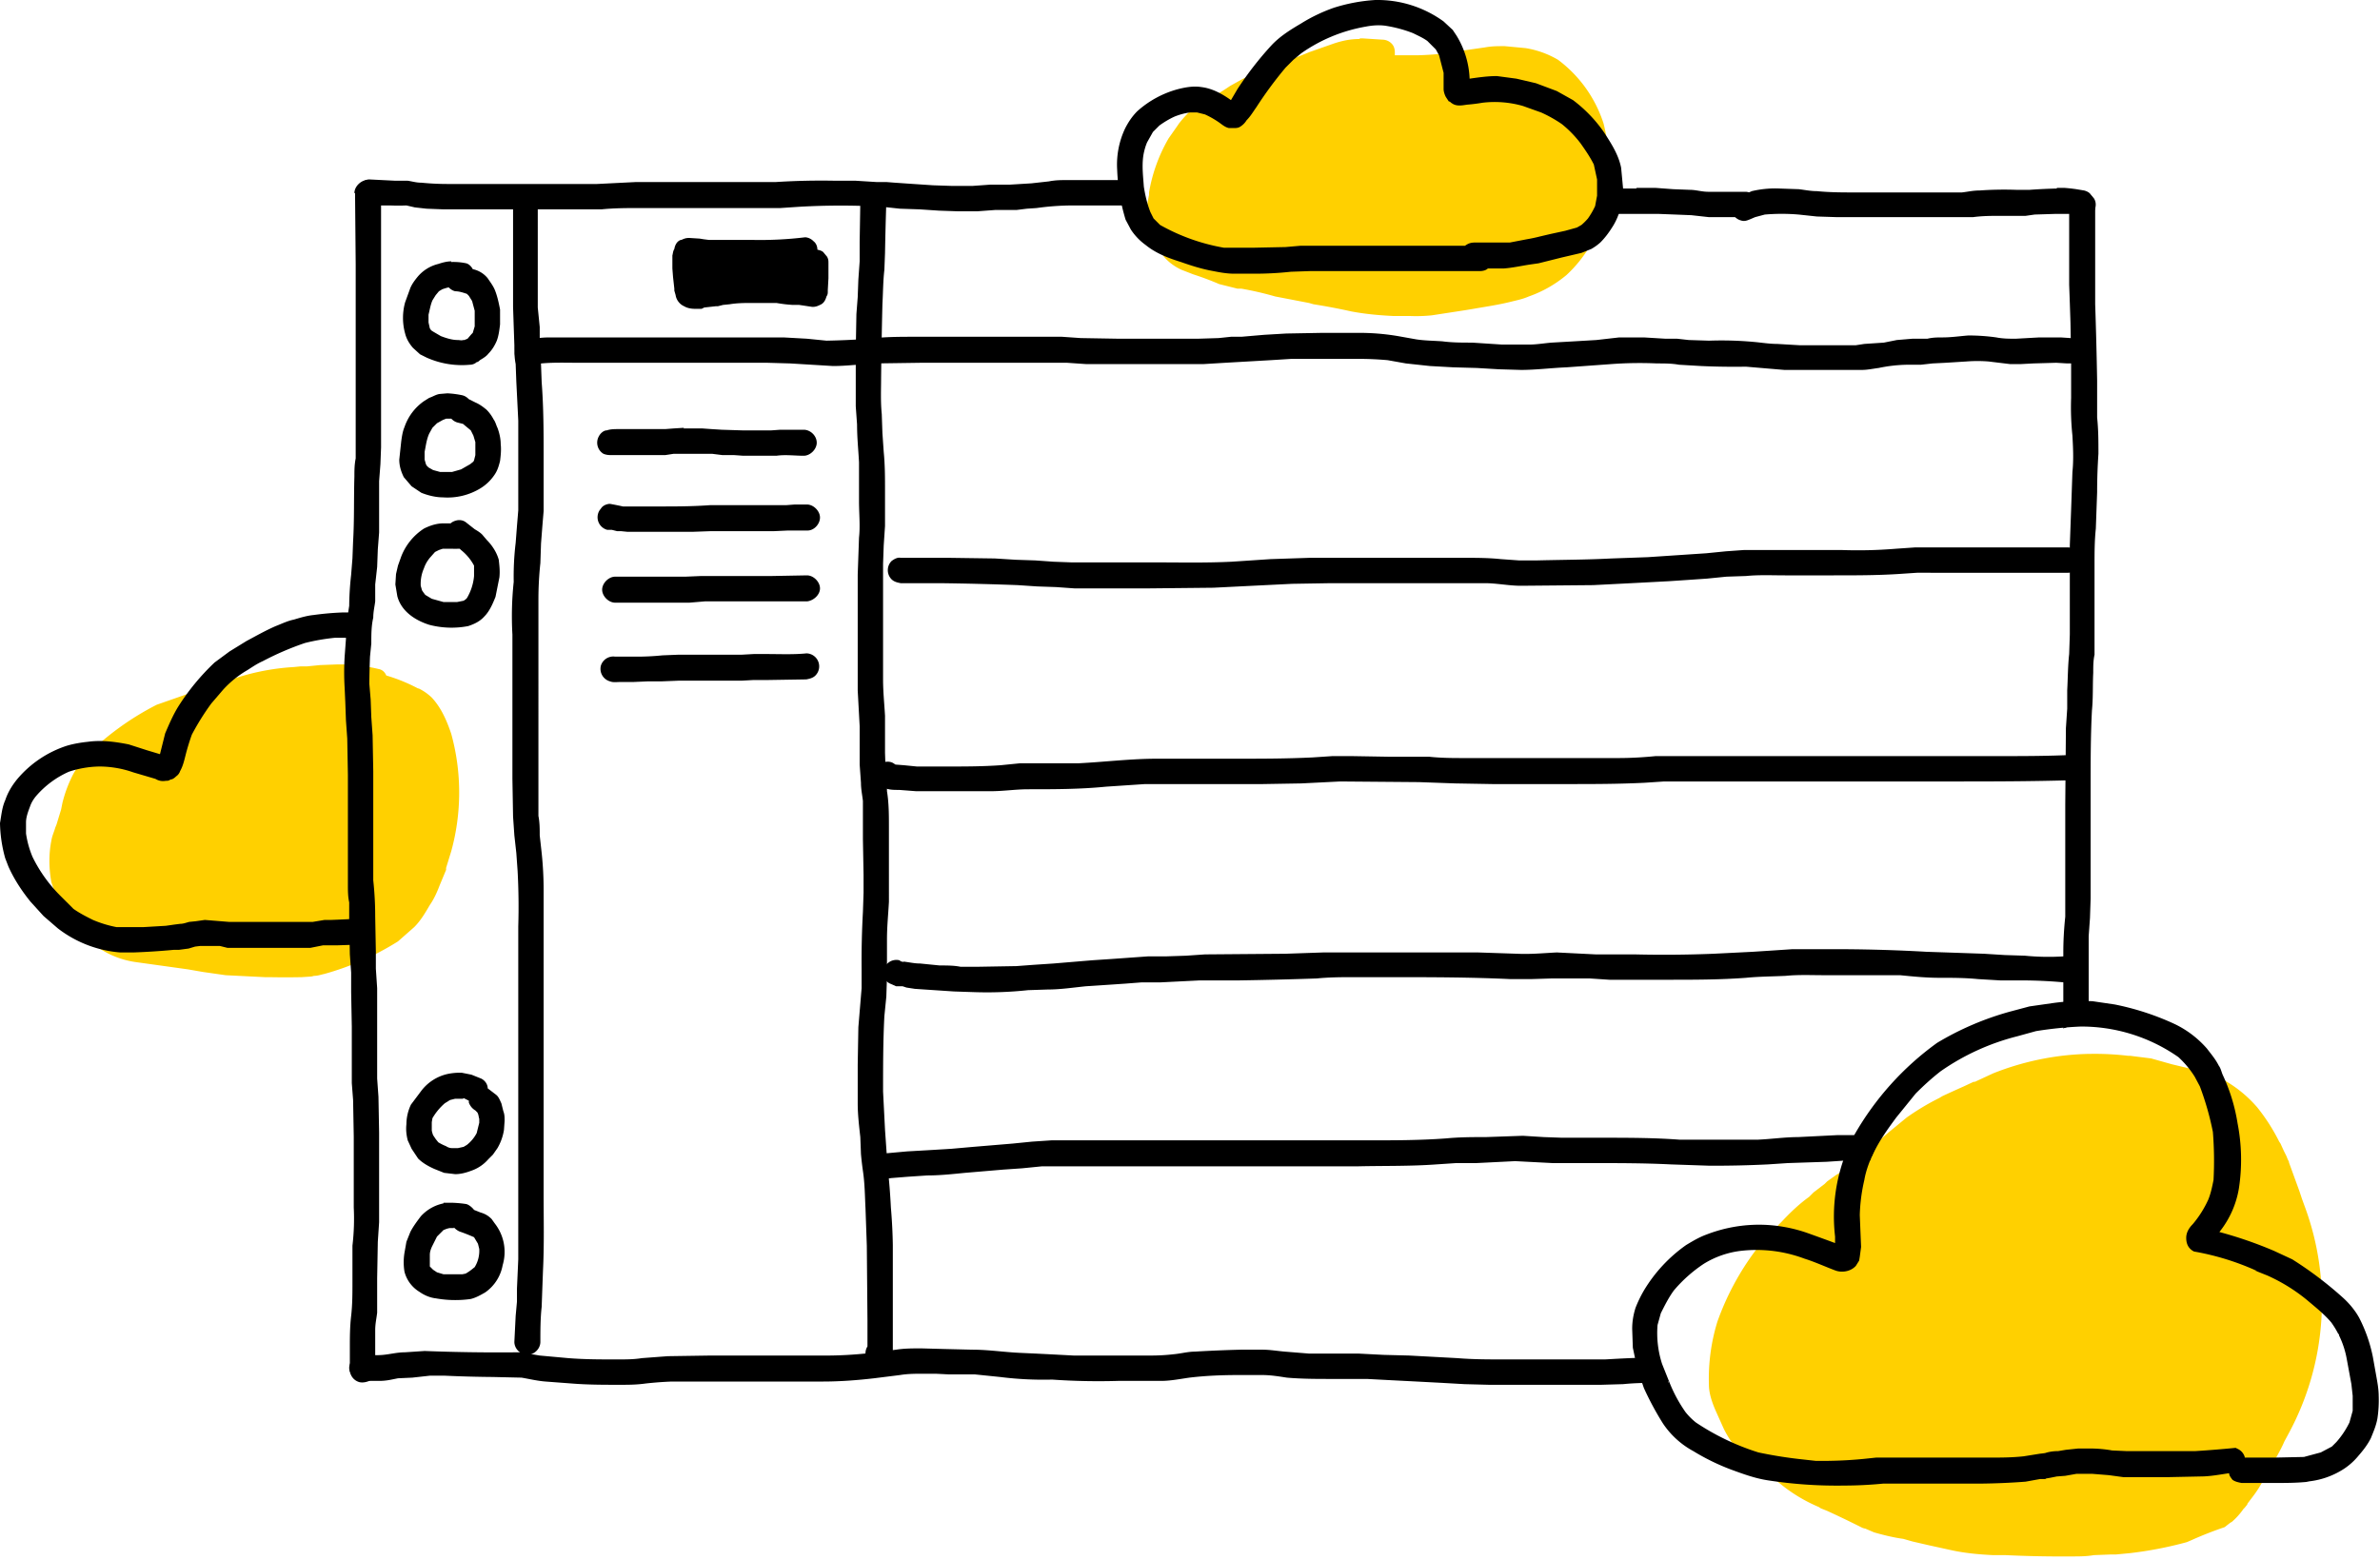
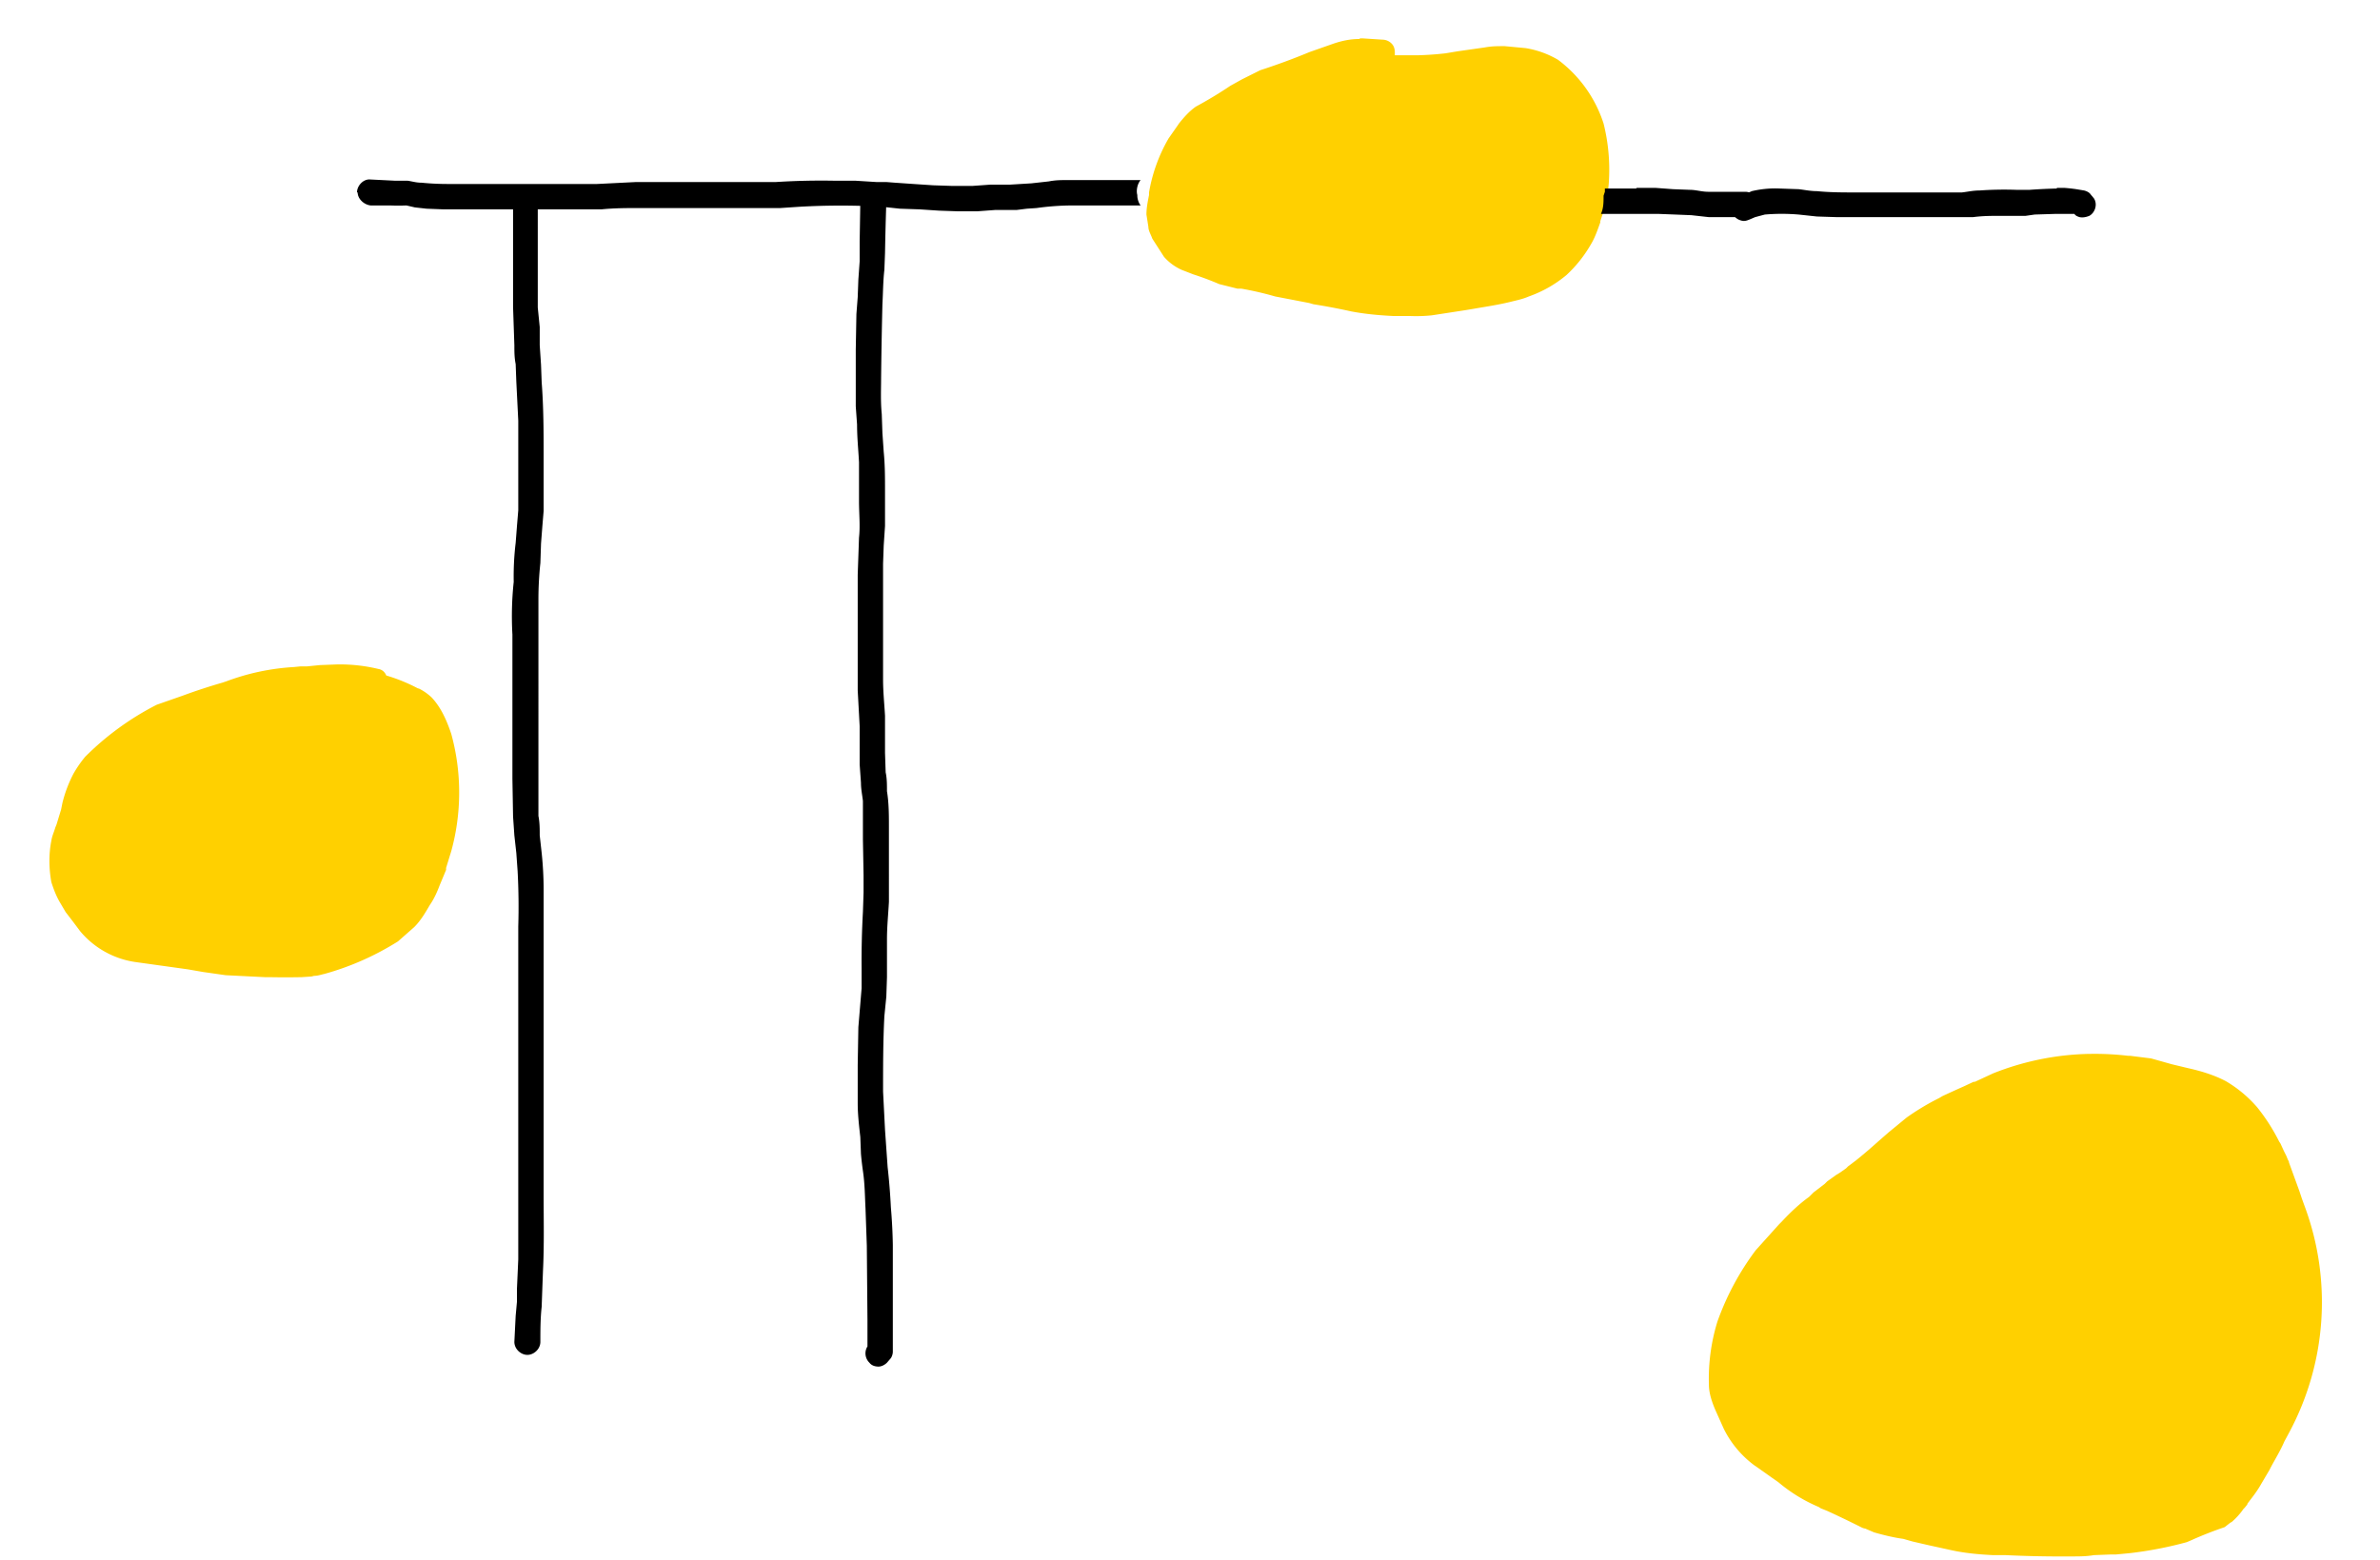
<svg xmlns="http://www.w3.org/2000/svg" width="366" height="240">
  <g fill="none" fill-rule="evenodd">
    <path fill="#FFD000" d="M209.1 6c-1.3 0-2.5.2-4 .7L201.4 8a100.9 100.9 0 0 1-7.6 2.8l-2.8 1.4-1.8 1-.6.4a64.8 64.8 0 0 1-4.7 2.8c-1 .7-1.8 1.6-2.6 2.6l-.2.3-1.4 2a24.9 24.9 0 0 0-3 8.3v.4c-.2 1-.4 2-.4 3l.3 1.9c0 .6.4 1.2.6 1.8l1.8 2.8c.7.8 1.6 1.5 2.7 2l1.8.7a45 45 0 0 1 4 1.5l2.8.7h.6a49.2 49.2 0 0 1 5.2 1.2l5.2 1 .7.2a94.9 94.9 0 0 1 5.8 1.1c2.1.4 4.3.6 6.4.7h2.5a23.7 23.7 0 0 0 3.5-.1l5.2-.8 1.2-.2c1.7-.3 3.8-.6 5.8-1.1.8-.2 1.8-.4 2.7-.8a18.7 18.7 0 0 0 5.8-3.3 20.1 20.1 0 0 0 3.8-4.8c.6-1 1-2.2 1.4-3.3V34l.8-2.4c.3-1.1.4-2.3.5-3.4a29.3 29.3 0 0 0-.8-9.2 19.8 19.8 0 0 0-7-9.8 14.3 14.3 0 0 0-5-1.8l-3.2-.3h-.2c-1 0-1.8 0-2.9.2l-4.2.6-1.8.3a49 49 0 0 1-4.2.3h-3.6v-.4c0-.5-.1-1-.5-1.4a2 2 0 0 0-1.4-.6l-3.1-.2h-.4M321.5 162.1h-.2a42.2 42.2 0 0 0-14.8 3l-2.8 1.3h-.2l-1.5.7a213.8 213.8 0 0 0-3.3 1.5l-.5.3a37.5 37.5 0 0 0-5 3l-2.8 2.3-1.6 1.4a85 85 0 0 1-3.4 2.9l-1.2.9-.3.3-1 .7-.5.3-1.4 1-.4.4-1.7 1.3-.7.7c-1.4 1-2.8 2.3-4.2 3.8l-.4.4-3.6 4a41.4 41.4 0 0 0-5.9 11 29.8 29.8 0 0 0-1.3 9.7c0 1.2.4 2.5 1 3.9l1.3 2.9a15.7 15.7 0 0 0 4.7 5.6l.3.2 2.4 1.7 1 .7a24.3 24.3 0 0 0 6.2 3.8l.3.2 1 .4a160.2 160.2 0 0 1 5.4 2.6l.3.1h.1l1.4.6c1.4.4 3 .8 4.5 1l1.4.4 2.6.6 3.2.7c2.2.5 4.5.7 6.6.8h1.9a183.4 183.4 0 0 0 10.1.2c1.2 0 2.4 0 3.5-.2l2.6-.1h.8l2.1-.2a58.9 58.9 0 0 0 8.8-1.7l.7-.3a56.4 56.4 0 0 1 5.1-2l.9-.7.2-.1a10.7 10.7 0 0 0 1.8-2l.2-.2.4-.5c0-.2.2-.3.3-.5.7-.9 1.3-1.7 1.8-2.6l1.3-2.2.2-.4c.7-1.3 1.5-2.6 2.1-4l.7-1.3a42.4 42.4 0 0 0 2.4-34.9l-.4-1.1-.4-1.2-1.6-4.4v-.1l-.2-.4-.2-.5-.4-.8-.5-1.1-.2-.3a29.5 29.5 0 0 0-3.4-5.3 19.3 19.3 0 0 0-4.8-4c-1.9-1-4-1.6-5.8-2l-2.5-.6-3.2-.9-3.2-.4h-.3a44.2 44.2 0 0 0-5.8-.3M51.8 102.2l-2.6.1-2 .2h-1l-1 .1a35.4 35.4 0 0 0-10.4 2.2l-.6.2a89.2 89.2 0 0 0-6.1 2l-4 1.4a43.5 43.5 0 0 0-11 8 18 18 0 0 0-1.8 2.6 20 20 0 0 0-1.7 4.5l-.2 1-.7 2.3-.2.5c-.2.7-.5 1.3-.6 2-.4 2-.4 4.2 0 6.4.3.9.6 1.8 1.2 2.9l1 1.7a136.5 136.5 0 0 1 2.2 2.9A13.6 13.6 0 0 0 21 148l7.9 1.1 2.3.4 3.5.5 6 .3h.7a121.8 121.8 0 0 0 5 0l1.5-.1.4-.1c.6 0 1.1-.2 1.6-.3a42.6 42.6 0 0 0 11.3-5l2.5-2.2c1-1 1.7-2.2 2.4-3.4.7-1 1.2-2.2 1.5-3l1-2.4v-.3l.8-2.6a34 34 0 0 0 0-18c-.8-2.4-1.7-4.2-3-5.6a8 8 0 0 0-2-1.4h-.1a26.3 26.3 0 0 0-4.9-2c-.2-.5-.6-.9-1.2-1a25.1 25.1 0 0 0-6.3-.7" />
-     <path fill="#000" d="M54.6 29.7l.1 11V70.5c-.2 1-.2 1.9-.2 2.8-.1 3.3 0 6.6-.2 10l-.1 2.6-.2 2.5a46.4 46.4 0 0 0-.3 4.8 40.9 40.9 0 0 0-.5 5.1L53 101a39.6 39.6 0 0 0 0 4.8l.1 2.2.1 2.8.2 2.8.1 5.6V136c0 1 0 1.9.2 2.8v2.7l.1 5.3.2 2.8v3l.1 5.3v8.7l.2 2.6.1 5.6v10.9a35.4 35.4 0 0 1-.2 5.9v5.6c0 1.7 0 3.5-.2 5.2-.2 1.7-.2 3.4-.2 5v3.3a2 2 0 0 0 1.5 1.9c.5.1 1 0 1.5-.2.4-.3.7-.7.9-1.2v-.4-1.3-2.2-2.7c0-1 .2-1.8.3-2.7v-2.6-2.7l.1-5.6.2-3v-8.2-5.6l-.1-5.5-.2-2.8V163v-5.6-5.4l-.2-3v-1.3-1.3l-.1-5.4a52.6 52.6 0 0 0-.3-5.6v-11.2-5.6l-.1-5.5-.2-2.8-.1-2.7-.2-2.4a117.6 117.6 0 0 1 .1-4.2l.2-2c0-1.4 0-2.7.3-4 0-.9.2-1.7.3-2.5v-2.6l.3-2.7.1-2.7.2-2.6v-2.6-5.3l.2-2.6.1-2.6V41.2 30.6l-.1-.9c0-1-.9-2-2-2-1 0-2 1-2 2" />
    <path fill="#000" d="M55 29.6c0 1 1 1.9 2 2h3a29.6 29.6 0 0 0 2.5 0l1.3.3 1.8.2 2.6.1H92.5c2-.2 4-.2 6-.2H120l3-.2a111.9 111.9 0 0 1 12.6 0l2.8.3 3 .1 3 .2 2.9.1h3l2.7-.2h3.3l1.6-.2 1.5-.1a41.1 41.1 0 0 1 5.4-.4h10.6c-.3-.4-.5-1-.5-1.5V30c-.2-.7 0-1.7.5-2.3H164c-.8 0-1.7 0-2.7.2l-2.7.3-3.3.2h-3l-2.8.2h-3l-3-.1-3-.2-2.9-.2-1.3-.1h-1.5l-3.2-.2h-3.1a109.7 109.7 0 0 0-9.2.2H97.8l-6 .3H68.8a41 41 0 0 1-4-.2c-.8 0-1.4-.2-2.1-.3h-1.6-.3l-4-.2c-1 0-1.9 1-1.9 2M251.6 29h-4.8v.5l-.2.6c0 1 0 1.9-.4 2.8h8.8l2.6.1 2.5.1 2.7.3h5.6c.6 0 1-.1 1.4-.5.4-.4.6-.9.6-1.4 0-1-.9-2-2-2H262.7c-1 0-1.9-.3-2.8-.3l-2.6-.1-2.7-.2h-2.9z" />
    <path fill="#000" d="M316.3 29a81.5 81.5 0 0 0-4.2.2h-2a54.2 54.2 0 0 0-5.7.1c-1 0-1.8.2-2.7.3h-16.3c-2 0-4 0-6-.2-1 0-1.9-.2-2.8-.3l-2.9-.1a15.6 15.6 0 0 0-4.3.4l-1.6.7-.5.2c-.5.2-.8.7-1 1.2a2 2 0 0 0 1.4 2.4c.6.2 1 0 1.5-.2l.7-.3 1.5-.4a31 31 0 0 1 5.2 0l2.8.3 3.1.1h20.9c1.5-.2 2.9-.2 4.3-.2h3.8l1.4-.2 3.2-.1h2.9c.2.3.5.4.8.5.5.1 1 0 1.5-.2.9-.5 1.3-1.8.7-2.7l-.5-.6c-.2-.3-.6-.5-1-.6l-1.2-.2a28.2 28.2 0 0 0-1.8-.2h-1.2" />
-     <path fill="#000" d="M318.2 31.6v12.2l.1 2.8.1 3 .1 5.8v5.8a41.7 41.7 0 0 0 .2 5.8c.1 1.8.2 3.7 0 5.6l-.2 5.8-.1 2.7-.1 2.8v13.7l-.1 3c-.2 1.8-.2 3.7-.3 5.6v2.8l-.2 3-.1 11.7V141c-.2 1.9-.3 3.7-.3 5.6v11.6l.2-.1h.1l.8-.4 1.3-.4h1.5v-2V144l.2-2.8.1-3v-5.9-11.2c0-4 0-7.9.2-11.8.2-2 .1-3.9.2-5.8 0-1 0-1.9.2-2.8V98 87c0-2 0-3.8.2-5.7l.1-2.8.1-2.8a87.7 87.7 0 0 1 .2-5.9c0-1.9 0-3.7-.2-5.6v-5.7a722.3 722.3 0 0 0-.3-11.7v-3-3.1-9.2c-.1-1-1-2-2-2-1.1 0-2 1-2 2M141.6 207.4c-1.3 0-2.5 0-3.8.2l-3.9.5a61 61 0 0 1-7.8.4h-16.8l-6.6.1-4 .3c-1.2.2-2.5.2-3.8.2-2.5 0-5 0-7.5-.2l-4.4-.4-3-.5a291.4 291.4 0 0 1-14.7-.2l-3 .2c-1.2 0-2.3.3-3.4.4-1 .1-2.1 0-3.2 0-1 0-2 1-2 2s1 2 2 2h2.7c1 0 1.8-.2 2.8-.4l2.2-.1 2.7-.3h2.3a196.9 196.9 0 0 0 7.4.2l4.4.1c1.2.2 2.4.5 3.7.6l4 .3c2.4.2 5 .2 7.4.2 1.3 0 2.6 0 4-.2a57 57 0 0 1 4-.3h23.2c2.7 0 5.3-.2 7.9-.5l4-.5c1.2-.2 2.4-.2 3.7-.2h1.8l2 .1h4l3.9.4a53 53 0 0 0 8 .4 102.4 102.4 0 0 0 10.2.2h6.6c1.4 0 2.9-.3 4.3-.5 2.5-.3 5-.4 7.5-.4h3.7c1.3 0 2.5.2 3.8.4 2.3.2 4.6.2 7 .2h5.3l3.8.2 3.9.2 3.8.2 3.5.2 3.8.1h17.2l3.4-.1c2-.2 3.8-.2 5.8-.2a11.7 11.7 0 0 1-1.8-3.9 174 174 0 0 0-5 .2l-1.8.1H231.4c-2.4 0-4.9 0-7.3-.2l-3.7-.2-3.7-.2-3.9-.1-3.9-.2h-7.6l-3.7-.3c-1.2-.1-2.3-.3-3.5-.3h-3.3a209.4 209.4 0 0 0-7.1.3c-1 0-2.1.3-3.2.4a30 30 0 0 1-3.6.2h-11.8l-3.8-.2-2-.1-2.2-.1c-2.6-.1-5-.5-7.6-.5l-4.1-.1-3.7-.1h-.1z" />
    <path fill="#000" d="M78.9 31v16.2l.1 3 .1 2.9c0 1 0 1.9.2 2.9l.1 2.7.3 6v13.8l-.2 2.4-.2 2.6a43.3 43.3 0 0 0-.3 6 49.8 49.8 0 0 0-.2 8.1v22.2l.1 5.8.2 2.9.3 2.7.2 2.8a102 102 0 0 1 .1 8.5v51.2l-.2 4.5v2l-.2 2.2-.2 4c0 1.1 1 2 2 2s2-.9 2-2c0-1.7 0-3.6.2-5.4l.1-2.8.1-2.7c.2-4 .1-7.9.1-11.8v-35.4V137c0-2-.1-3.9-.3-5.8l-.3-2.7c0-1 0-2-.2-3V103 92.2a52.6 52.6 0 0 1 .3-5.6l.1-3 .2-2.6.2-2.4v-8.2c0-3.9 0-7.7-.3-11.6l-.1-2.7-.2-3v-2.8l-.3-3v-7.7V31c.1-1-.8-2-1.9-2-1 0-2 1-2 2M132.3 31.2l-.1 6v3L132 43l-.1 2.7-.2 2.6-.1 5.5v8.7l.2 2.8c0 2 .2 3.9.3 5.8v6c0 1.9.2 3.8 0 5.6l-.2 5.7V106.2l.3 5.5v5.9l.2 2.8c0 1 .2 1.9.3 2.8v5.9l.1 5.5v2.7l-.1 3a135.7 135.7 0 0 0-.2 8.7v3l-.5 6-.1 5.8v5.9c0 1.7.2 3.4.4 5.2l.1 2.6a50 50 0 0 0 .3 2.6c.3 2 .3 3.9.4 5.8l.2 5.7.1 11.5v4a2 2 0 0 0 .3 2.5c.3.4.8.6 1.4.6.5 0 1-.3 1.3-.6l.6-.7c.2-.3.3-.7.3-1v-5.1-5.6-5.7a81.4 81.4 0 0 0-.3-5.8 98 98 0 0 0-.5-6.2l-.4-5.7-.3-5.9c0-3.9 0-7.8.2-11.6l.3-3 .1-3v-5.8c0-2 .2-3.9.3-5.8V133v-5.7c0-1.9 0-3.8-.3-5.6 0-1 0-2-.2-2.9l-.1-3v-5.7c-.1-1.8-.3-3.7-.3-5.6v-6-11.8l.1-2.8.2-3v-5.4c0-2 0-4-.2-6l-.2-2.9-.1-2.9c-.2-2-.1-3.8-.1-5.8a841.5 841.5 0 0 1 .2-11.1c.1-1.8.1-3.6.3-5.3l.1-2.6a490.6 490.6 0 0 1 .2-7.8c0-1.1-1-2-2-2a2 2 0 0 0-2 2" />
-     <path fill="#000" d="M207.7 51.2h-4.4l-5.5.1-3.4.2-3.5.3h-1.6l-1.9.2-3.2.1H172l-5.8-.1-2.9-.2h-22.6c-2.3 0-4.7 0-7 .3a123.7 123.7 0 0 1-6.6.3l-3-.3-3.6-.2h-36c-1.3 0-2.6.2-4 .4-.4.1-.9.5-1 1A2 2 0 0 0 80 56c.4.2.9.2 1.4.1l1-.1c2.2-.3 4.5-.2 6.7-.2h28.9l3.5.1 3.3.2 3.3.2c2.2 0 4.3-.3 6.5-.4l7-.1h22.5l2.9.2h18.1l3.3-.2 3.5-.2 3.5-.2 3.2-.2h10.1a50.2 50.2 0 0 1 4.7.2l2.8.5 3.7.4 3.6.2 3.6.1 3.4.2 3.4.1c2.3 0 4.6-.3 7-.4l6.9-.5a59.6 59.6 0 0 1 7-.1c1.2 0 2.3 0 3.4.2l3.4.2a112.7 112.7 0 0 0 6.9.1l5.9.5h11.9c.9 0 1.8-.2 2.6-.3a22.9 22.9 0 0 1 4.5-.5h2l1.8-.2 2-.1 3.2-.2a21.7 21.7 0 0 1 3.4 0l3.3.4h1.7l1.9-.1 3.5-.1 1.7.1h1v.1c.6.1 1 0 1.5-.2.5-.3.8-.7 1-1.2.2-1-.4-2.2-1.4-2.4l-1.6-.2-1.5-.1H313.6l-3.6.2c-1 0-2 0-3-.2-1.4-.2-2.9-.3-4.3-.3-1.3.1-2.6.3-4 .3-.7 0-1.5 0-2.3.2h-2.3l-2.4.2-2 .4-3 .2-1.3.2h-8.7l-3.4-.2c-1.2 0-2.4-.2-3.5-.3a55 55 0 0 0-7-.2l-3.1-.1-1.8-.2h-1.8l-3.3-.2H249l-3.5.4-3.4.2-3.5.2c-1.2.1-2.3.3-3.5.3H231l-4.6-.3c-1.6 0-3.1 0-4.6-.2-1.4-.1-2.7-.1-4-.3l-2.8-.5a35.6 35.6 0 0 0-6.3-.5h-1M124 36.5h-.2a57.5 57.5 0 0 1-8.2.4H109l-.8-.1-.6-.1-1.6-.1c-.5 0-.8.1-1.2.3h-.1c-.6.2-.9.8-1 1.4-.2.3-.2.6-.3 1v2l.1 1.3.2 1.8v.3l.2.7c.1.7.6 1.4 1.3 1.7.5.3 1.1.4 1.7.4h1l.4-.2 1.8-.2h.3l.8-.2 1-.1c1.2-.2 2.4-.2 3.5-.2h3.7a21.3 21.3 0 0 0 2.5.3h1l2 .3H125c.4 0 .7-.1 1.1-.3.5-.2.8-.6 1-1.3.2-.3.2-.5.2-.8v-.2l.1-1.8v-.4V41v-.5c0-.4 0-.6-.2-1l-.5-.6c-.2-.3-.6-.4-1-.5 0-.5-.2-1-.6-1.3a2 2 0 0 0-1.2-.6M105.2 65.8l-1.6.1-1.3.1h-7.1c-.7 0-1.3 0-1.9.2-.5 0-1 .5-1.2.9a2 2 0 0 0 .7 2.7c.5.2.9.2 1.3.2h-.2 8.4l1.3-.2h5.9l1.6.2h1.8l1.4.1h5.1c1.4-.2 2.8 0 4.2 0 1 0 2-1 2-2 0-1.1-1-2-2-2H120l-1.4.1h-4.4l-3.2-.1-1.6-.1-1.4-.1h-2.9M92.5 78.1l-.3.4a2 2 0 0 0 1.2 3h.7l.8.2h.6l1 .1h10l2.8-.1h9.7l2.2-.1h3c1 0 1.9-1 1.9-2s-1-2-2-2h-1.9l-1.3.1h-11.7c-2.7.2-5.4.2-8 .2h-5.4a51.3 51.3 0 0 0-2-.4c-.4 0-1 .2-1.3.6M124 88.5l-5.4.1h-10.8l-2.4.1H94.6c-1 0-2 1-2 2s1 2 2 2H106l2.4-.2h15.7c1-.1 2-1 2-2s-1-2-2-2M124 100.5c-2 .2-4.1.1-6.1.1h-2l-1.8.1h-9.7l-2.5.1a39.1 39.1 0 0 1-4.3.2h-3a2 2 0 0 0-2.2 1.4 2 2 0 0 0 1.4 2.4c.5.2 1 .1 1.6.1h2l2.3-.1h2.1l2.5-.1h9.7l1.8-.1h2l6.2-.1c.5-.1 1-.2 1.4-.6a2 2 0 0 0-1.3-3.4h-.1M69 44.2c.3.3.6.5 1 .6.6 0 1.2.2 1.8.4l.3.3.5.8.4 1.5v2.4l-.3 1-.2.2-.6.7-.5.2h-.2c-.2.1-.5 0-.8 0-.9 0-1.8-.3-2.6-.6l-1.2-.7-.3-.2-.2-.3-.2-.9v-1.2c.2-.8.3-1.5.6-2.2l.5-.8.5-.6.5-.3a8 8 0 0 1 1-.3m.4-4c-.7 0-1.4.2-2 .4a6 6 0 0 0-3.2 2c-.4.5-.8 1-1.1 1.7l-.8 2.2a9 9 0 0 0 0 4.8c.2.8.6 1.5 1.2 2.2l1.1 1 1 .5a13.3 13.3 0 0 0 6.7 1.1c.4 0 .8-.2 1-.4.2 0 .4-.2.5-.3.5-.3 1-.6 1.3-1 .6-.6 1-1.3 1.3-2 .3-.8.4-1.7.5-2.5v-2.3c-.2-1-.4-2-.8-3-.3-.7-.7-1.2-1.1-1.8a4 4 0 0 0-2.3-1.4c-.2-.4-.6-.8-1-.9a9.4 9.4 0 0 0-2.3-.2M69.4 64.4c.3.3.6.5 1 .6l.8.2.6.5.6.5.4.8.3 1v2l-.2.8-.1.2-.5.4-1.4.8-1.4.4h-1.8l-1.1-.3-.7-.4-.3-.3-.1-.2-.2-.7v-1.2c.2-1 .3-1.9.7-2.8l.5-.9.7-.7.9-.5.5-.2h.8m-1.8-3.8c-.6.1-1 .4-1.6.6l-.8.5a8 8 0 0 0-3 4c-.3.7-.4 1.5-.5 2.2l-.3 2.8c0 1 .3 1.9.7 2.7l1.2 1.4 1.5 1c1 .4 2.2.7 3.3.7a9.7 9.7 0 0 0 5.8-1.4 7 7 0 0 0 2.1-2c.5-.7.7-1.4.9-2.2.1-.8.2-1.7.1-2.6 0-.8-.2-1.7-.5-2.5-.2-.4-.3-.9-.6-1.3a6 6 0 0 0-1.1-1.5c-.5-.4-1-.8-1.7-1.1l-1-.5c-.3-.3-.6-.5-1-.6a14.4 14.4 0 0 0-2.3-.3l-1.2.1M69.3 84.4a19.5 19.5 0 0 0 1.4 0l.2.2a7.7 7.7 0 0 1 2 2.4v1.6a8 8 0 0 1-1.1 3.4l-.2.2-.3.2-1 .2h-2.1l-1.8-.5-1-.6-.3-.4-.2-.3-.2-.7a5.9 5.9 0 0 1 .5-2.7c.2-.6.5-1.1.9-1.6l.8-.9.6-.3.6-.2h1.2m0-3.9h-1.1c-1 0-2 .3-3 .8a9 9 0 0 0-3.5 4.3l-.5 1.4-.3 1.3-.1 1.6.3 1.8c.6 2.3 2.7 3.7 4.9 4.4a13.5 13.5 0 0 0 6 .2c.9-.3 1.8-.7 2.5-1.5.8-.8 1.3-2 1.7-3l.6-3c.1-1 0-1.8-.1-2.7-.3-1.1-1-2.2-1.8-3l-.6-.7c-.3-.4-.8-.7-1.3-1l-1.4-1.1c-.3-.2-.6-.3-1-.3s-1 .2-1.3.5M71.3 168.9l.4.2.4.2v.3c.2.5.5.9 1 1.2l.3.3c.2.3.2.7.3 1v.6l-.4 1.6a5.7 5.7 0 0 1-1.5 1.8l-.5.3-.9.2h-.8c-.4 0-.7-.1-1-.3a8 8 0 0 1-1.2-.6l-.4-.5-.4-.6a5 5 0 0 1-.2-.7v-1.3l.1-.6a9 9 0 0 1 1.9-2.3l.8-.5.8-.2h1.2m-2.4-3.8a7 7 0 0 0-4.1 2.7l-1.5 2a7 7 0 0 0-.7 3c-.1.9 0 1.7.2 2.5l.6 1.3 1 1.5c.7.7 1.6 1.2 2.5 1.6l1.5.6 1.7.2c.8 0 1.6-.2 2.4-.5a6.1 6.1 0 0 0 2.7-1.8l.7-.7.7-1a8 8 0 0 0 1-2.8l.1-1.4c0-.5 0-1-.2-1.5l-.3-1.2c-.2-.4-.4-1-.8-1.3l-1.3-1c0-.6-.4-1.2-1-1.5l-1.5-.6-1.5-.3h-.4a9 9 0 0 0-1.8.2M69.8 188.8c.3.3.7.6 1.1.7a28.9 28.9 0 0 1 2 .8l.6 1 .2.8a4.8 4.8 0 0 1-.7 2.8l-.5.4a7 7 0 0 1-.9.6l-.5.1h-2.9l-1-.3-.6-.4-.3-.3-.2-.2V193c0-.5.2-1 .4-1.4l.7-1.4 1-1 .5-.2.4-.1h.7m-1.6-3.8a6.4 6.4 0 0 0-3.5 2c-.6.8-1.2 1.6-1.6 2.4l-.6 1.5-.3 1.7a9 9 0 0 0 0 2.9 5.1 5.1 0 0 0 2.3 3.1c.7.5 1.6.9 2.5 1a16.9 16.9 0 0 0 5.4.1c.8-.2 1.5-.6 2.2-1a6.5 6.5 0 0 0 2.7-4.2 7.1 7.1 0 0 0-1.2-6.4l-.5-.7c-.5-.5-1-.8-1.7-1l-1-.4c-.3-.4-.8-.8-1.2-.9a17.9 17.9 0 0 0-2.2-.2h-1.3M294.5 84.2l-2.9.2a71 71 0 0 1-8.4.2h-15l-2.8.2-3 .3-3 .2-6 .4-5.6.2c-3.8.2-7.6.2-11.5.3h-2.7l-2.8-.2c-1.9-.2-3.8-.2-5.7-.2H201.4l-6 .2-6 .4c-4.1.2-8.2.1-12.3.1h-12.4l-2.7-.1-2.8-.2-3-.1-3.2-.2-7.1-.1h-7.4c-.5-.1-1 .2-1.4.5a2 2 0 0 0 0 2.8c.4.4.9.5 1.4.6h6a459.2 459.2 0 0 1 12 .3l3 .2 2.9.1 2.8.2h11.6l9.8-.1 6-.3 6.1-.3 6-.1h23.6c1.9 0 3.7.4 5.6.4L245 90l5.9-.3 5.7-.3 3-.2 2.9-.2 3-.3 3-.1c2-.2 4-.1 6-.1h7.5c3.3 0 6.6 0 9.8-.2l3-.2H318c1.1 0 2-.8 2-2 0-1-.9-1.9-2-1.9h-23.5M319 116.1c-4 .2-8 .2-12 .2H254.6c-2 .2-3.9.3-5.9.3h-23.2c-2 0-3.8 0-5.7-.2h-6l-5.9-.1h-3l-3 .2c-4 .2-8 .2-12 .2H177.9c-4 0-8 .5-12 .7h-9l-3 .3c-2.8.2-5.6.2-8.4.2H141l-2-.2-1.3-.1-.3-.2c-.8-.5-2.1-.2-2.6.7-.4.7-.5 1.5 0 2.2.2.6.8 1 1.5 1 .6.2 1.3.2 2 .2l2.6.2h11.4c2 0 3.9-.3 5.8-.3 4 0 8 0 12-.4l6-.4h18.1l5.9-.1 6-.3 12.1.1 5.6.2 5.7.1h11.4c4 0 8 0 12-.2l3-.2h43.5c6.5 0 13 0 19.5-.2 1 0 2-.8 2-2 0-1-.9-1.9-2-1.9M138.9 147.9h0m-.1 0h-.1l.3.1h-.2m136.8-2l-3 .2-3.1.2-6 .3a188.7 188.7 0 0 1-12.1.1h-6l-6-.3c-2 .1-4 .3-6.1.2l-6-.2h-23.8l-5.8.2-12.4.1-2.9.2-3 .1h-2.8l-2.8.2-2.8.2-3 .2-6 .5-3 .2-2.7.2-5.8.1h-2.8c-1-.2-2.1-.2-3.2-.2l-3-.3c-.9 0-1.7-.2-2.6-.3h-.3l-.3-.2a2 2 0 0 0-2.4 2.4c.1.5.5 1 1 1.2l.9.4h1l.6.2 1.3.2 3 .2 3 .2 3 .1a59 59 0 0 0 8.4-.3l3-.1c2 0 3.9-.3 5.9-.5l6-.4 2.6-.2h2.9l6-.3h6a616 616 0 0 0 12-.3c2-.2 4-.2 5.9-.2h5c6.2 0 12.5 0 18.9.3h3.1l3.2-.1h5.9l3 .2h9c4 0 8 0 12-.3 2-.2 4-.2 6.1-.3 2-.2 4-.1 6-.1h11.6c2 .2 4 .4 6 .4s4 0 6 .2l3.4.2h3.5a74.3 74.3 0 0 1 6.3.3c1 0 2-.9 2-2 0-1-1-2-2-2a37 37 0 0 1-6-.1l-3.1-.1-3.2-.2-5.8-.2-3-.1a249.6 249.6 0 0 0-12.9-.4h-7.8M284.5 174.6h-2l-6 .3c-2 0-4 .3-6.2.4h-12c-4-.3-8-.3-12-.3h-6.1l-2.8-.1-3.2-.2-5.7.2c-2 0-4 0-6.1.2-4 .3-8 .3-12 .3H161.7l-3 .2-3 .3-6 .5-3.4.3-3.3.2-3.5.2-3.3.3h-.1 0c-.5-.2-1 0-1.5.2a2 2 0 0 0-.7 2.7c.3.5.7.7 1.2.9.6.2 1.3.1 2 0l2.5-.2 3-.2c1.9 0 3.8-.2 5.8-.4l5.9-.5 2.9-.2 3-.3h48.5c4-.1 8.1 0 12.2-.3l3-.2h3.1l6-.3 5.8.3h6c4 0 8.1 0 12.1.2l5.9.2a165.2 165.2 0 0 0 9.1-.2l3-.2 6-.2 3-.2h3.7a31.8 31.8 0 0 1 1.8-3.9h-5zM136.3 177.4z" />
-     <path fill="#000" d="M323.8 226.9h0m30.3-2.8h-.2a18.6 18.6 0 0 1 .2 0m-97.6-11.6l.1.2v-.2m103-7.3l.1.2v-.2m-40-47.3a26 26 0 0 1 15.3 4.7 14.8 14.8 0 0 1 2.5 3l.8 1.5a44.6 44.6 0 0 1 2 7 55.6 55.6 0 0 1 .1 7.4c-.2 1-.4 2-.8 3a16.2 16.2 0 0 1-2.4 3.8c-.6.6-1 1.3-1 2.1 0 1 .4 1.7 1.2 2.1a40.1 40.1 0 0 1 9.7 3l-.4-.1 2 .8a27 27 0 0 1 6 3.7c1.3 1.1 2.7 2.2 3.8 3.5a13.8 13.8 0 0 1 2.4 5.7l.7 3.8.2 1.8v2.3l-.5 1.8a13.5 13.5 0 0 1-2 3l-.7.7-1.7.9-2.6.7-4.6.1h-4.5v-.1a2 2 0 0 0-1-1.2l-.4-.2a176.8 176.8 0 0 1-6.2.5H327l-2.2-.1c-1.1-.2-2.3-.3-3.4-.3h-1.8l-1.9.2-1.2.2c-.7 0-1.4.1-2 .3a14.7 14.7 0 0 1-.8.1l-2.5.4c-1.8.2-3.6.2-5.5.2h-17.2l-1.9.2a63.7 63.7 0 0 1-5.4.3h-2l-1.8-.2a67 67 0 0 1-7-1.1 37.5 37.5 0 0 1-9.6-4.6 10 10 0 0 1-1.6-1.6 22.3 22.3 0 0 1-2.4-4.4l-1.2-3a15.4 15.4 0 0 1-.7-6l.5-1.8c.6-1.2 1.2-2.4 2-3.5a21.7 21.7 0 0 1 4.6-4.1 14 14 0 0 1 5.7-2 21 21 0 0 1 9.8 1.2c1.6.5 3.1 1.2 4.7 1.8 1 .4 2.4.2 3.2-.7l.5-.8.1-.6.2-1.5-.1-2.4-.1-2.5a26.7 26.7 0 0 1 .7-5.4c.2-1.2.6-2.3 1-3.3v-.1l.2-.3c1-2.2 2.3-4 3.7-5.9l3-3.7c1.2-1.2 2.4-2.3 3.8-3.4a35.9 35.9 0 0 1 11.8-5.4l2.9-.8a59.2 59.2 0 0 1 6.8-.7m-4.3-3.6l-3.5.5-3 .8a44.9 44.9 0 0 0-11.2 4.8 44.8 44.8 0 0 0-12.7 14.1l-.7 1.3a11.3 11.3 0 0 0-.4 1 26.7 26.7 0 0 0-1.9 13.4v1a366 366 0 0 0-4.4-1.6 23 23 0 0 0-6.3-1.2 22.4 22.4 0 0 0-9.1 1.5c-1.1.4-2.1 1-3.1 1.6a23 23 0 0 0-6.5 7 19 19 0 0 0-1.3 2.7c-.3 1-.5 2-.5 3.2l.1 2.9.7 3.3 1 2.9a46 46 0 0 0 2.9 5.4 13.1 13.1 0 0 0 4.7 4.3 34 34 0 0 0 5.7 2.8c1.9.7 3.8 1.4 5.8 1.7a69.3 69.3 0 0 0 11.7.8 62.7 62.7 0 0 0 6-.3h15a104.1 104.1 0 0 0 6.9-.3l2.2-.4h.8l.2-.1.6-.1 1-.2 1.3-.1 1.7-.3h2.5l2.5.2 2.2.3h7.1l4.8-.1c1.5 0 3-.3 4.4-.5 0 .4.3.7.5 1 .4.3.9.4 1.4.5h5.1c1.8 0 3.5 0 5.3-.2h-.5a12.4 12.4 0 0 0 5.9-2 10 10 0 0 0 2.2-2c.7-.8 1.4-1.7 1.9-2.7.4-1 .8-1.9 1-3a18.7 18.7 0 0 0 .2-3.5c0-1-.2-2.1-.4-3.2l-.5-2.8a23 23 0 0 0-2.1-6c-.6-1.1-1.5-2.2-2.5-3.1a57 57 0 0 0-7.8-5.9l-2.8-1.3a62.4 62.4 0 0 0-8.4-2.9 14.5 14.5 0 0 0 3-6.7 29.2 29.2 0 0 0-.2-10 27.8 27.8 0 0 0-2.3-7.5c-.2-.5-.3-1-.6-1.4-.5-1-1.2-1.8-1.8-2.6a15.4 15.4 0 0 0-5-3.8 40.9 40.9 0 0 0-9.2-3l-3.4-.5a33 33 0 0 0-6.2.3M25.5 116.2h-.2.2m24.5-18h-.2.2m2.8-4a45.4 45.4 0 0 0-4.6.4c-1 .1-2 .4-3 .7-1 .2-2 .7-2.8 1-1.6.7-3 1.5-4.5 2.3l-2.6 1.6-2.3 1.7a35.3 35.3 0 0 0-5.6 6.8c-.8 1.3-1.4 2.7-2 4.1l-.8 3.2-2-.6-2.8-.9c-2-.4-4.2-.7-6.3-.4-1 .1-2.2.3-3.2.6a16.7 16.7 0 0 0-7.7 5.2c-.8 1-1.4 2-1.8 3.2-.5 1.1-.6 2.4-.8 3.5a21.4 21.4 0 0 0 .8 5.4l.5 1.3c.9 2 2.1 3.8 3.4 5.4l2 2.2 2.2 1.9a18 18 0 0 0 9.6 3.7h2a106.8 106.8 0 0 0 6.2-.4h.8l1.5-.2 1-.3.8-.1h3l1.2.3h12.7l2-.4H52l3-.1c1.1 0 2-.9 2-2 0-1-.9-2-2-2a162.5 162.5 0 0 1-4.1.2h-1l-1.8.3H35.2l-3.7-.3-1.4.2-1 .1c-.4.1-.9.3-1.4.3l-.8.1-1.4.2-3.4.2h-4.2a18 18 0 0 1-3.6-1.1c-1-.5-2-1-3-1.7l-2-2a22.2 22.2 0 0 1-4.3-6 14.7 14.7 0 0 1-1-3.6v-1.7c0-.8.3-1.6.6-2.4.2-.6.5-1.1.9-1.6a14.3 14.3 0 0 1 5.1-3.8 15.5 15.5 0 0 1 4.7-.8 15.8 15.8 0 0 1 5.2.9l3.4 1c.5.3 1 .4 1.6.3.2 0 .5 0 .7-.2.3 0 .6-.2.9-.5.3-.2.5-.5.6-.8.4-.7.6-1.5.8-2.3a35 35 0 0 1 1-3.3c.9-1.7 1.9-3.3 3-4.8l1.8-2.1a15.7 15.7 0 0 1 3.7-3c.8-.5 1.5-1 2.4-1.4a45 45 0 0 1 6.5-2.8 32.2 32.2 0 0 1 4.6-.8h1.7a2 2 0 0 0 2-.5h.1c.4-.4.6-.9.6-1.4 0-.7-.4-1.3-1-1.7-.4-.3-1-.3-1.5-.3h-.6M213.3 4a20.2 20.2 0 0 1 4 1.1c.8.4 1.5.7 2.2 1.2l1.3 1.3.5.9.7 2.7v2.5c0 .4.2 1 .4 1.3l.4.6c.2 0 .3.2.5.3.7.5 1.6.3 2.3.2a27.4 27.4 0 0 0 2.4-.3 15.8 15.8 0 0 1 6.2.5l2.8 1a20 20 0 0 1 3.2 1.8 16.9 16.9 0 0 1 2.9 3c.7 1 1.4 2 2 3.2l.5 2.3v2.5l-.3 1.6a12 12 0 0 1-1.1 1.9 9 9 0 0 1-1 1l-.7.4-1.8.5-2.3.5-1.7.4a23 23 0 0 1-1.9.4l-2.6.5h-5.1c-.5 0-1 0-1.5.3a2 2 0 0 0-.3.2H200l-2.3.2-4.8.1h-4.7a30.6 30.6 0 0 1-9.8-3.5l-1-1-.5-1c-.5-1.3-.8-2.6-1-3.9-.1-1.5-.3-3-.1-4.6.1-.7.3-1.5.6-2.2l.9-1.6 1-1c.7-.5 1.5-1 2.4-1.4.8-.3 1.5-.5 2.3-.6h1.1l1.2.3a13.5 13.5 0 0 1 2.4 1.4c.4.3.8.6 1.3.7h.7c.3 0 .7 0 1-.2a3 3 0 0 0 1-1c.6-.6 1-1.3 1.5-2a60.5 60.5 0 0 1 4.5-6.1l1.2-1.2 1.2-1a24.5 24.5 0 0 1 9.9-4.1c1-.2 2.2-.3 3.3-.1m-1.8-4a26.4 26.4 0 0 0-6.4 1.2c-1.7.6-3.4 1.4-5 2.4-1.7 1-3.3 2-4.6 3.4a51.7 51.7 0 0 0-5.2 6.7l-1 1.7c-1.4-1-2.9-1.8-4.5-2-1.2-.2-2.4 0-3.6.3a15.3 15.3 0 0 0-6.3 3.4c-.8.8-1.4 1.7-1.9 2.7a13 13 0 0 0-1.2 6.3 29.8 29.8 0 0 0 1.3 7.7l.8 1.5a9 9 0 0 0 2.3 2.4c1.6 1.3 3.5 2 5.4 2.6 1.7.6 3.3 1.1 5 1.4 1 .2 2.1.4 3.2.4h3.1c1.9 0 3.8-.1 5.6-.3l2.9-.1h26.1c.5 0 1-.1 1.3-.4h2.4c1.4-.1 2.7-.4 4-.6l1.4-.2 1.2-.3 2.4-.6 3-.7 1.5-.6a8 8 0 0 0 1.4-1c.7-.7 1.3-1.5 1.8-2.3.6-.9 1-1.9 1.3-2.9.4-1 .4-2 .4-3.1l-.3-3.2c-.4-2-1.5-3.7-2.6-5.4a21.5 21.5 0 0 0-4.8-5l-2.5-1.4-3.2-1.2-3-.7-3-.4c-1.4 0-2.8.2-4.2.4a13.7 13.7 0 0 0-2-6.6l-.6-.9-1.4-1.3A17.3 17.3 0 0 0 211.6 0" />
  </g>
</svg>